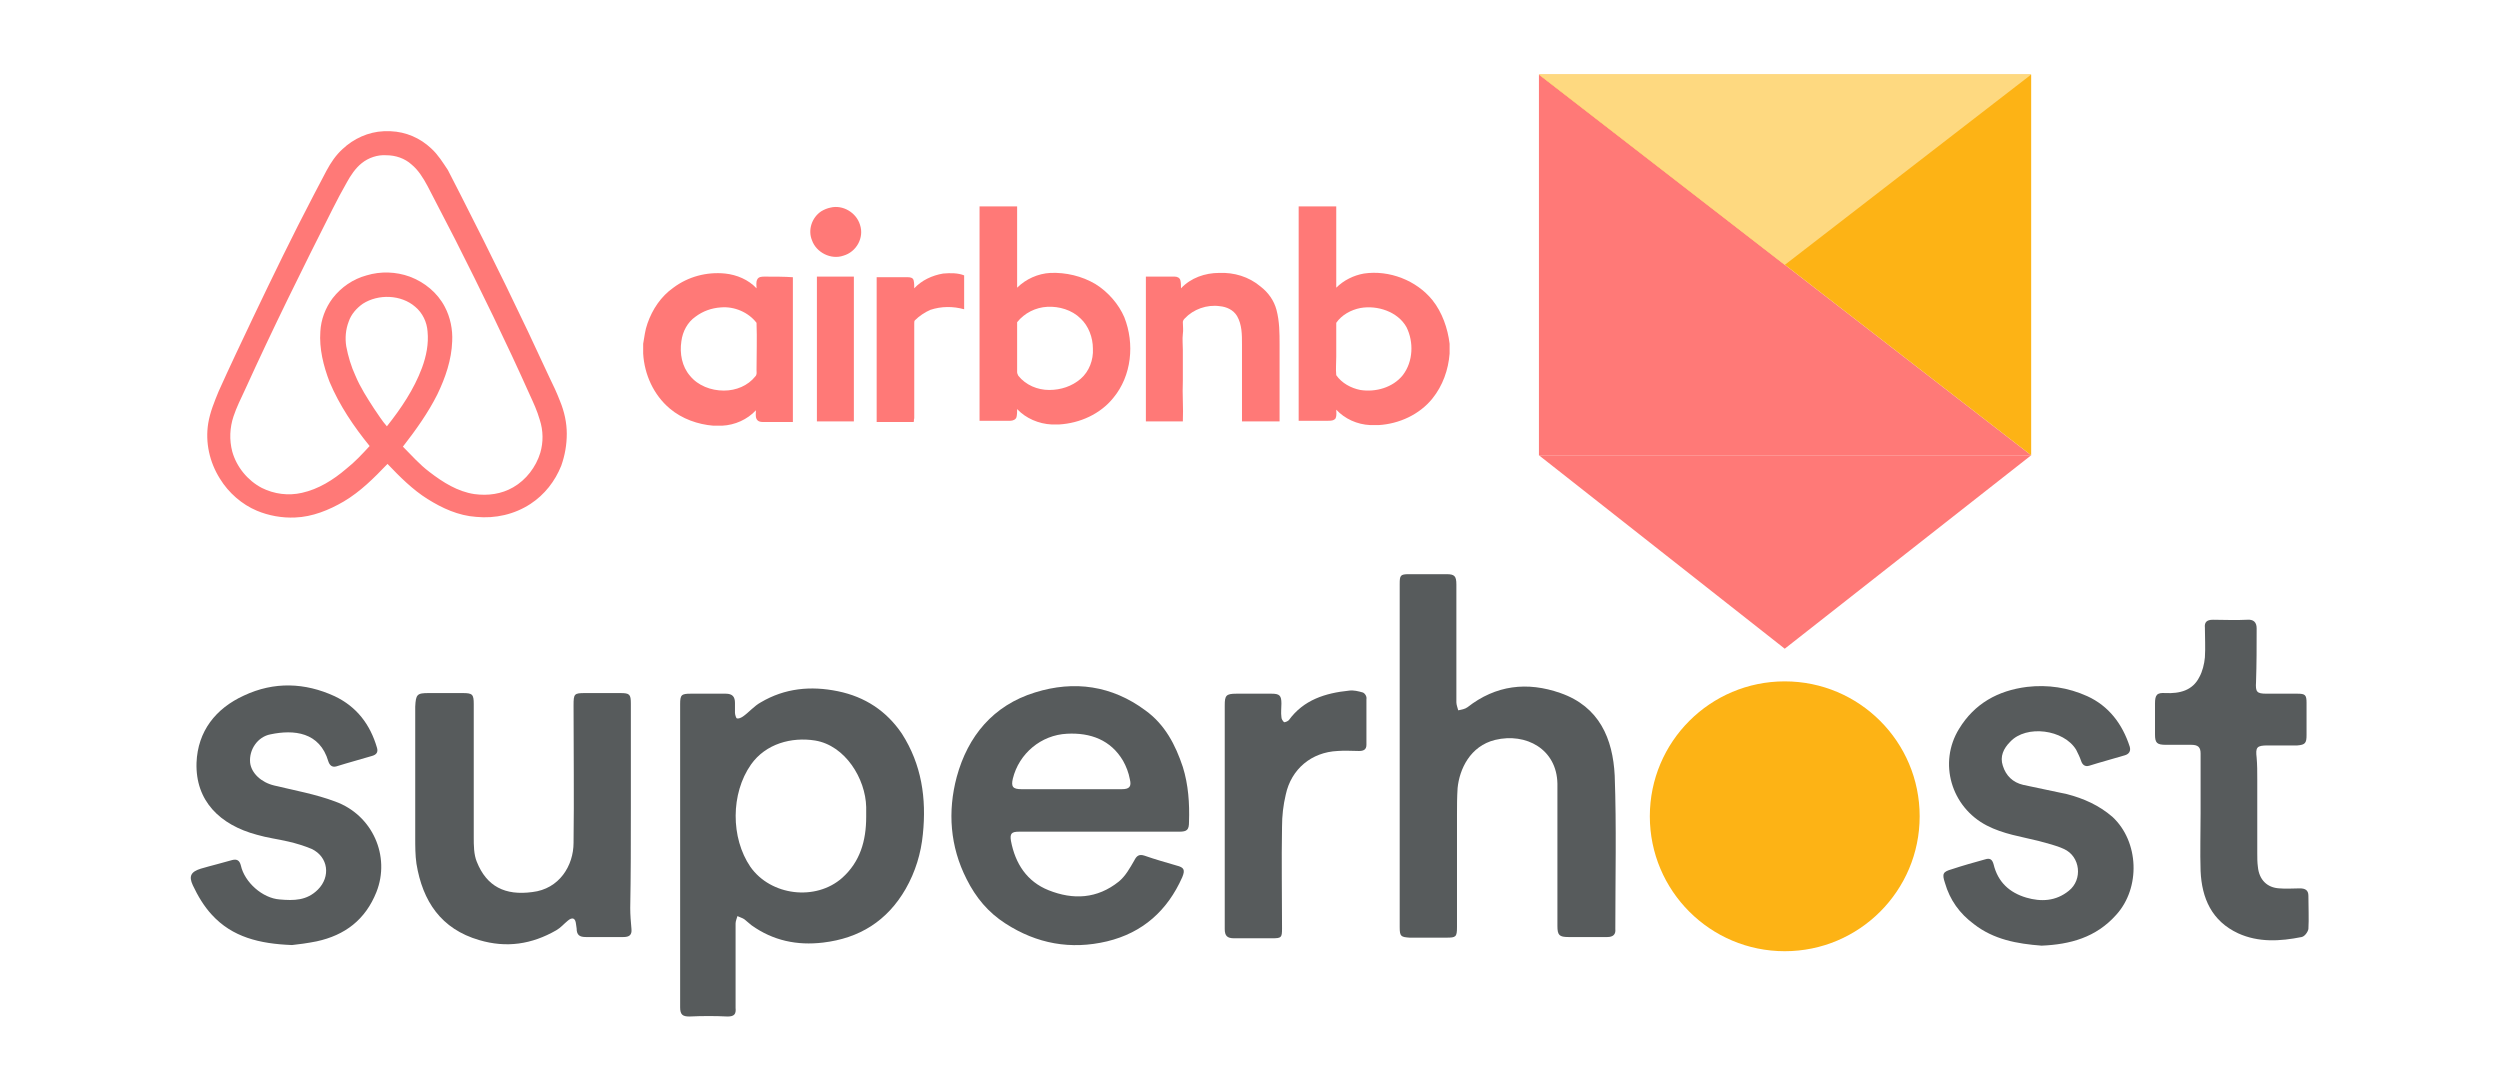
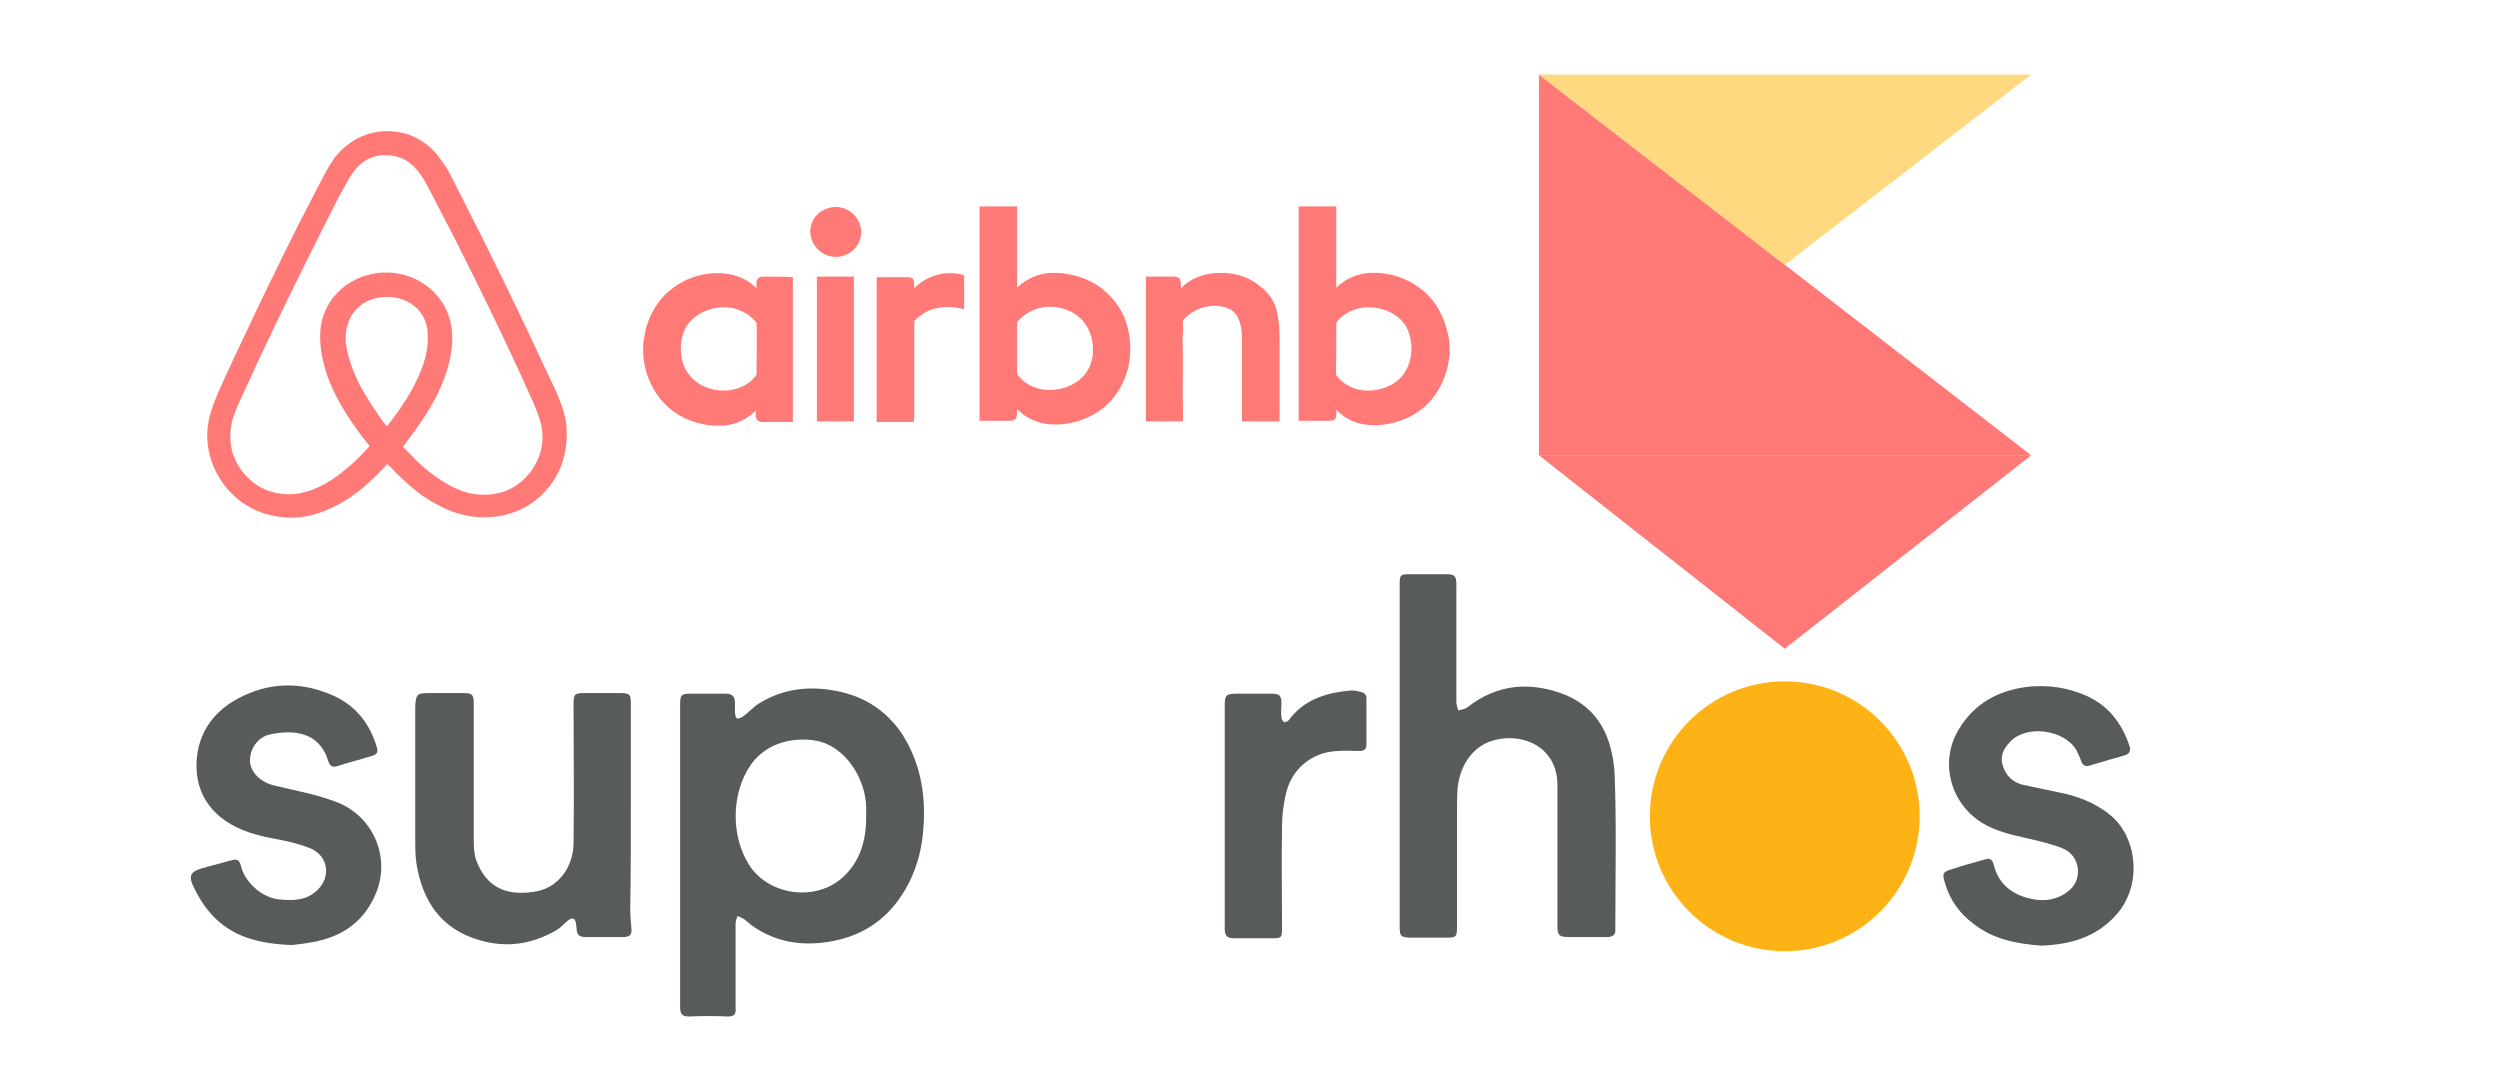
<svg xmlns="http://www.w3.org/2000/svg" version="1.1" id="Layer_1" x="0px" y="0px" viewBox="-100.5 -17.1 405.8 177.1" style="enable-background:new -100.5 -17.1 405.8 177.1;" xml:space="preserve">
  <style type="text/css">
	.st0{display:none;}
	.st1{display:inline;fill:#A9A9A9;}
	.st2{fill:#FF7977;}
	.st3{fill:#FDB315;}
	.st4{fill:#FED980;}
	.st5{fill:#575B5C;}
</style>
  <g id="_x32_px_Stroke" class="st0">
    <path class="st1" d="M198,2v196H2V2H198 M200,0H0v200h200V0L200,0z" />
  </g>
  <g>
    <g>
      <polyline class="st2" points="229.2,56.8 149.3,-5 149.3,56.8   " />
      <polyline class="st2" points="149.3,56.8 189.2,88.2 229.2,56.8   " />
    </g>
-     <polygon class="st3" points="229.2,56.8 149.3,-5 229.2,-5  " />
    <path class="st2" d="M-8.5,53.3c0-1.8-0.4-3.6-1.1-5.3c-0.5-1.3-1.1-2.6-1.7-3.8c-4.6-10-9.4-19.8-14.4-29.6   c-0.7-1.4-1.4-2.7-2.1-4.1C-28.6,9.3-29.4,8-30.5,7c-1.8-1.7-4.1-2.7-6.6-2.8h-1.1c-2.5,0.1-4.9,1.2-6.7,2.9   c-1.1,1-1.9,2.2-2.6,3.5c-0.7,1.3-1.4,2.7-2.1,4c-3.4,6.5-6.6,13.1-9.8,19.8c-1.9,4-3.8,8-5.6,12c-0.7,1.7-1.4,3.4-1.7,5.2   c-0.5,3.1,0.2,6.3,1.9,9c1.4,2.3,3.6,4.2,6,5.2c1.9,0.8,4.1,1.2,6.2,1.1c2.8-0.1,5.5-1.2,7.9-2.6c2.7-1.6,4.9-3.8,7.1-6.1   c2,2.1,4.1,4.2,6.5,5.7c2.4,1.5,5,2.7,7.9,2.9c3.1,0.3,6.2-0.4,8.8-2.1c2.3-1.5,4-3.7,5-6.2C-8.8,56.8-8.5,55.1-8.5,53.3z    M-37.7,52.1c-0.8-0.9-1.4-1.9-2.1-2.9c-1.1-1.7-2.2-3.4-3-5.3c-0.7-1.5-1.2-3.2-1.5-4.8c-0.2-1.3-0.1-2.7,0.4-4   c0.4-1.2,1.3-2.2,2.3-2.9c2.5-1.6,6.2-1.5,8.5,0.5c1.2,1,1.9,2.5,2,4c0.2,2-0.2,4-0.9,5.9C-33.3,46.1-35.4,49.2-37.7,52.1z    M-12.8,56.4c-0.7,2.3-2.3,4.4-4.4,5.6c-1.9,1.1-4.1,1.4-6.3,1.1c-2.7-0.4-5.1-1.9-7.3-3.6c-1.6-1.2-2.9-2.7-4.3-4.1   c2.1-2.7,4.1-5.5,5.6-8.5c1.3-2.7,2.3-5.6,2.4-8.6c0.1-1.9-0.3-3.9-1.2-5.6c-1.2-2.3-3.3-4-5.7-4.9c-2.2-0.8-4.7-0.9-7-0.2   c-2.2,0.6-4.1,1.9-5.5,3.7c-1.2,1.6-1.9,3.5-2,5.4c-0.2,2.8,0.5,5.6,1.5,8.2c1.6,3.8,3.9,7.2,6.5,10.4c-1.2,1.3-2.4,2.6-3.8,3.7   c-2.1,1.8-4.5,3.3-7.2,3.9c-2.2,0.5-4.5,0.2-6.5-0.8c-2.3-1.2-4.1-3.4-4.8-5.9c-0.5-1.9-0.4-3.9,0.2-5.7c0.5-1.5,1.2-2.9,1.9-4.4   c4.5-9.9,9.3-19.6,14.2-29.3c0.7-1.4,1.5-2.9,2.3-4.3c0.6-1.1,1.4-2.3,2.4-3.1c1.1-0.9,2.6-1.4,4-1.3c1.5,0,3,0.5,4.1,1.5   c1.1,0.9,1.9,2.2,2.6,3.5c1.5,2.9,3,5.8,4.5,8.7c4.2,8.3,8.3,16.7,12.1,25.2c0.6,1.3,1.2,2.6,1.6,4C-12.3,52.8-12.3,54.7-12.8,56.4   z" />
    <g>
      <path class="st2" d="M34.3,16.6c-0.5,0.1-1,0.3-1.5,0.6c-1.5,1-2.2,3-1.5,4.7c0.7,2,3.1,3.2,5.1,2.5c2.1-0.6,3.4-2.9,2.7-5    C38.5,17.4,36.3,16.1,34.3,16.6z" />
      <path class="st2" d="M52.6,27.3c-1.8,0.3-3.5,1.1-4.7,2.4c0-0.4,0-0.9-0.1-1.3c-0.1-0.4-0.5-0.5-0.9-0.5c-1.7,0-3.4,0-5.1,0    c0,7.8,0,15.7,0,23.5c2,0,4,0,6,0c0.1-0.2,0-0.4,0.1-0.6c0-5.1,0-10.3,0-15.4c0-0.2,0-0.4,0.1-0.5c0.7-0.7,1.6-1.3,2.5-1.7    c1.8-0.6,3.7-0.6,5.5-0.1c0-1.8,0-3.7,0-5.5C55,27.2,53.8,27.2,52.6,27.3z" />
      <path class="st2" d="M106.7,33.2c-0.4-1.5-1.3-2.8-2.6-3.8c-1.9-1.6-4.3-2.3-6.7-2.2c-2.3,0-4.6,0.8-6.2,2.5c0-0.4,0-0.9-0.1-1.3    c-0.1-0.4-0.5-0.6-0.9-0.6c-1.6,0-3.1,0-4.7,0c0,7.8,0,15.7,0,23.5c2,0,4,0,6,0c0.1-2.2-0.1-4.4,0-6.6c0-1.7,0-3.3,0-5    c0-0.9-0.1-1.7,0-2.6c0.1-0.6,0-1.3,0-1.9c0-0.2,0.1-0.4,0.3-0.6c1.4-1.5,3.6-2.3,5.7-2c1.1,0.1,2.2,0.6,2.8,1.6    c0.8,1.4,0.8,3,0.8,4.6c0,4.2,0,8.3,0,12.5c2,0,4,0,6.1,0c0-4.2,0-8.3,0-12.5C107.2,37,107.2,35.1,106.7,33.2z" />
      <path class="st2" d="M32.1,27.8c0,7.8,0,15.7,0,23.5c2,0,4,0,6,0c0-7.8,0-15.7,0-23.5C36.1,27.8,34.1,27.8,32.1,27.8z" />
      <path class="st2" d="M23.6,27.8c-0.4,0-1,0-1.2,0.5c-0.2,0.4-0.1,0.9-0.1,1.4c-1.3-1.4-3.2-2.2-5.1-2.4c-3-0.3-6,0.5-8.4,2.3    c-2,1.4-3.4,3.5-4.2,5.8c-0.4,1.1-0.5,2.2-0.7,3.3v1.6c0.2,3.4,1.7,6.7,4.3,8.9c2,1.7,4.6,2.6,7.1,2.8h1.4c2.1-0.1,4.1-1,5.5-2.5    c0,0.5-0.1,1,0.1,1.4c0.2,0.4,0.6,0.5,1,0.5c1.6,0,3.3,0,4.9,0c0-7.8,0-15.7,0-23.5C26.8,27.8,25.2,27.8,23.6,27.8z M22.1,44    c-1.2,1.5-3.1,2.3-5.1,2.3c-2.1,0-4.2-0.8-5.5-2.4c-1.3-1.5-1.7-3.6-1.4-5.6c0.2-1.6,1-3.1,2.3-4c1.2-0.9,2.6-1.4,4.1-1.5    c2.2-0.2,4.5,0.8,5.8,2.5c0.1,2.6,0,5.1,0,7.7C22.3,43.3,22.4,43.7,22.1,44z" />
      <path class="st2" d="M77.3,29c-2.2-1.3-4.8-1.9-7.3-1.8c-2,0.1-4,1-5.4,2.4c0-4.4,0-8.8,0-13.2c-2,0-4,0-6.1,0    c0,11.6,0,23.2,0,34.8c1.7,0,3.4,0,5,0c0.4,0,0.9-0.2,1-0.6c0.1-0.4,0.1-0.9,0.1-1.3c1.4,1.5,3.5,2.4,5.6,2.5h1.2    c3.4-0.2,6.7-1.7,8.8-4.3c3-3.6,3.5-8.8,1.8-13.1C81.1,32.3,79.4,30.3,77.3,29z M74.9,44.4c-1.4,1.2-3.2,1.8-5.1,1.8    c-1.9,0-3.8-0.8-5-2.3c-0.1-0.2-0.2-0.4-0.2-0.6c0-2.7,0-5.4,0-8.1c1.2-1.5,3-2.4,4.9-2.5c1.9-0.1,4,0.5,5.4,1.9    c1.3,1.2,2,3.1,2,4.9C77,41.3,76.3,43.2,74.9,44.4z" />
      <path class="st2" d="M132,31.6c-2.6-3.2-7-4.9-11.1-4.3c-1.7,0.3-3.3,1.1-4.5,2.3c0-4.4,0-8.8,0-13.2c-2,0-4,0-6.1,0    c0,11.6,0,23.2,0,34.8c1.6,0,3.2,0,4.8,0c0.4,0,0.9,0,1.2-0.4c0.2-0.5,0.1-1,0.1-1.4c1.4,1.5,3.4,2.4,5.5,2.5h1.4    c3.3-0.2,6.6-1.7,8.7-4.3c1.7-2.1,2.6-4.7,2.8-7.3v-1.6C134.5,36.2,133.6,33.6,132,31.6z M127.2,43.8c-1.6,2-4.4,2.8-6.9,2.4    c-1.5-0.3-3-1.1-3.9-2.4c-0.1-1,0-2,0-3c0-1.8,0-3.7,0-5.5c0.9-1.3,2.4-2.1,3.9-2.4c2.8-0.5,6.1,0.6,7.5,3.1    C129,38.4,128.9,41.6,127.2,43.8z" />
    </g>
    <polygon class="st4" points="189.2,25.9 149.3,-5 229.2,-5  " />
    <circle class="st3" cx="189.2" cy="115.4" r="21.9" />
    <g>
      <path class="st5" d="M235,111.8c-2.4-0.5-4.8-1-7.1-1.5c-1.7-0.4-2.8-1.5-3.3-3.1c-0.5-1.5,0.1-2.8,1.2-3.9    c2.6-2.8,8.7-2,10.7,1.3c0.3,0.6,0.6,1.2,0.8,1.8c0.2,0.6,0.6,1,1.3,0.8c1.9-0.6,3.8-1.1,5.8-1.7c0.7-0.2,1-0.7,0.8-1.4    c-1.2-3.7-3.4-6.6-6.9-8.2c-3.1-1.4-6.4-1.9-9.8-1.5c-4.7,0.6-8.5,2.7-11,6.8c-3.4,5.5-1.3,12.7,4.5,15.7c2.7,1.4,5.6,1.8,8.4,2.5    c1.4,0.4,2.8,0.7,4.1,1.3c2.7,1.2,3.1,5,0.8,6.8c-2.1,1.7-4.5,1.8-6.9,1.1c-2.7-0.8-4.6-2.5-5.3-5.4c-0.2-0.7-0.5-1.1-1.4-0.8    c-1.8,0.5-3.6,1-5.4,1.6c-1.4,0.4-1.6,0.7-1.1,2.2c0.8,2.8,2.4,5,4.7,6.7c3.2,2.5,7,3.2,11,3.5c4.6-0.2,8.8-1.3,12.1-5    c4-4.4,3.7-11.9-0.6-15.9C240.2,113.6,237.7,112.5,235,111.8z" />
-       <path class="st5" d="M274.2,128.3c0-0.9-0.5-1.2-1.4-1.2c-1.1,0-2.2,0.1-3.3,0c-2-0.1-3.3-1.4-3.5-3.5c-0.1-0.7-0.1-1.5-0.1-2.2    c0-4,0-8,0-12c0-1.2,0-2.4-0.1-3.5c-0.2-1.7,0-2,1.8-2c1.6,0,3.2,0,4.8,0c1.3-0.1,1.5-0.4,1.5-1.7c0-1.7,0-3.5,0-5.2    c0-1.3-0.2-1.5-1.5-1.5c-1.7,0-3.3,0-5,0c-1.6,0-1.8-0.3-1.7-1.9c0.1-2.9,0.1-5.8,0.1-8.7c0-1-0.5-1.5-1.6-1.4    c-1.8,0.1-3.7,0-5.5,0c-1,0-1.4,0.4-1.3,1.3c0,1.6,0.1,3.2,0,4.8c-0.1,1.1-0.4,2.3-0.9,3.2c-1.1,2.2-3.2,2.7-5.5,2.6    c-1.4-0.1-1.7,0.3-1.7,1.7c0,1.7,0,3.3,0,5c0,1.4,0.3,1.7,1.8,1.7c1.4,0,2.8,0,4.1,0c1.1,0,1.5,0.4,1.5,1.4c0,3.2,0,6.4,0,9.7    c0,0,0,0,0,0c0,3.1-0.1,6.3,0,9.4c0.2,4.4,1.8,8.1,6.1,10.1c3.3,1.5,6.8,1.3,10.3,0.6c0.5-0.1,1-0.8,1.1-1.3    C274.3,132,274.2,130.2,274.2,128.3z" />
      <path class="st5" d="M152.8,95.4c-5.4-1.9-10.5-1.3-15.1,2.3c-0.4,0.3-1,0.4-1.5,0.5c-0.1-0.4-0.3-0.9-0.3-1.3    c0-6.4,0-12.7,0-19.1c0-1.4-0.3-1.7-1.6-1.7c-2,0-4.1,0-6.1,0c-1.4,0-1.5,0.2-1.5,1.6c0,9.3,0,18.6,0,27.8c0,0,0,0,0,0    c0,9.3,0,18.6,0,27.9c0,1.5,0.2,1.6,1.6,1.7c2,0,4,0,6,0c1.5,0,1.7-0.1,1.7-1.7c0-6.1,0-12.1,0-18.2c0-1.5,0-2.9,0.1-4.4    c0.3-3,2-6.8,6.1-7.8c5-1.2,10,1.5,10.1,7.1c0,1.7,0,3.5,0,5.2c0,6,0,12,0,17.9c0,1.5,0.3,1.8,1.8,1.8c2.1,0,4.2,0,6.3,0    c0.9,0,1.4-0.4,1.3-1.3c0-8.3,0.2-16.6-0.1-24.9C161.3,102.8,159.1,97.6,152.8,95.4z" />
      <path class="st5" d="M1.9,114C1.9,114,1.9,114,1.9,114c0-5.6,0-11.2,0-16.9c0-1.5-0.2-1.7-1.7-1.7c-1.9,0-3.8,0-5.7,0    c-1.8,0-1.9,0.1-1.9,2c0,7.4,0.1,14.9,0,22.3c0,3.7-2.3,7.5-6.7,8c-4.4,0.6-7.4-0.9-9-4.9c-0.5-1.2-0.5-2.7-0.5-4    c0-7.2,0-14.4,0-21.6c0-1.6-0.2-1.8-1.8-1.8c-1.8,0-3.7,0-5.5,0c-1.9,0-2.1,0.2-2.2,2.2c0,0.2,0,0.4,0,0.6c0,6.9,0,13.8,0,20.6    c0,1.5,0,2.9,0.2,4.3c1,6.1,4,10.6,10.2,12.4c4.4,1.3,8.5,0.7,12.5-1.6c0.7-0.4,1.2-1,1.8-1.5c0.8-0.7,1.3-0.5,1.4,0.5    c0,0.2,0.1,0.5,0.1,0.7c0,1.1,0.5,1.4,1.5,1.4c2,0,4.1,0,6.1,0c0.9,0,1.4-0.3,1.3-1.3c-0.1-1.1-0.2-2.3-0.2-3.4    C1.9,125,1.9,119.5,1.9,114z" />
      <path class="st5" d="M-46.1,113c-3.2-1.2-6.6-1.8-9.9-2.6c-2.1-0.5-3.7-2-3.9-3.7c-0.2-2.1,1.2-4.2,3.3-4.6c3.8-0.8,8-0.4,9.4,4.4    c0.2,0.6,0.6,1,1.3,0.8c1.9-0.6,3.8-1.1,5.8-1.7c0.7-0.2,1-0.6,0.8-1.3c-1.1-3.8-3.3-6.7-6.9-8.4c-4.8-2.2-9.8-2.4-14.7-0.1    c-4.6,2.1-7.5,5.8-7.7,10.9c-0.2,6.2,3.8,10.1,9.8,11.7c1.7,0.5,3.4,0.7,5.1,1.1c1.3,0.3,2.6,0.7,3.8,1.2c2.7,1.3,3.1,4.5,1,6.6    c-1.8,1.8-3.9,1.8-6.2,1.6c-2.8-0.2-5.7-2.8-6.3-5.5c-0.2-0.8-0.6-1.1-1.4-0.9c-1.7,0.5-3.4,0.9-5.1,1.4c-1.6,0.5-2,1.2-1.3,2.7    c0.8,1.7,1.8,3.4,3.1,4.8c3.3,3.6,7.7,4.7,13,4.9c1-0.1,2.5-0.3,4-0.6c4.6-1,7.9-3.5,9.7-8C-37.1,121.9-40,115.2-46.1,113z" />
      <path class="st5" d="M120.7,95.3c-0.7-0.2-1.5-0.4-2.2-0.3c-3.9,0.4-7.4,1.5-9.8,4.8c-0.2,0.2-0.7,0.4-0.8,0.3    c-0.2-0.2-0.4-0.5-0.4-0.8c-0.1-0.7,0-1.5,0-2.2c0-1.3-0.3-1.6-1.6-1.6c-1.9,0-3.8,0-5.7,0c-1.7,0-1.9,0.3-1.9,1.9    c0,6,0,11.9,0,17.9c0,0,0,0,0,0c0,6.1,0,12.3,0,18.4c0,1.1,0.4,1.5,1.5,1.5c2.1,0,4.2,0,6.2,0c1.5,0,1.6-0.1,1.6-1.6    c0-5.5-0.1-11,0-16.5c0-1.8,0.2-3.5,0.6-5.2c0.9-4.2,4.2-6.9,8.4-7.1c1.2-0.1,2.4,0,3.5,0c0.7,0,1.2-0.2,1.2-1c0-2.5,0-5,0-7.4    C121.4,95.9,121,95.4,120.7,95.3z" />
      <path class="st5" d="M35.5,95.1c-4.4-0.9-8.6-0.5-12.5,1.8c-1.1,0.6-1.9,1.6-2.9,2.3c-0.3,0.2-0.7,0.4-1,0.3    c-0.1,0-0.3-0.6-0.3-0.9c0-0.5,0-1.1,0-1.6c0-1-0.4-1.5-1.5-1.5c-1.9,0-3.8,0-5.7,0c-1.5,0-1.7,0.2-1.7,1.7c0,8.2,0,16.4,0,24.6    c0,0,0,0,0,0c0,8.2,0,16.4,0,24.6c0,1.2,0.4,1.5,1.5,1.5c2.1-0.1,4.2-0.1,6.2,0c1.1,0,1.4-0.4,1.3-1.4c0-4.6,0-9.1,0-13.7    c0-0.4,0.2-0.8,0.3-1.2c0.4,0.2,0.8,0.3,1.1,0.5c0.4,0.3,0.8,0.7,1.2,1c3.5,2.5,7.4,3.3,11.6,2.8c5.9-0.7,10.4-3.5,13.4-8.7    c1.6-2.8,2.5-5.8,2.8-8.9c0.6-5.8-0.2-11.3-3.4-16.3C43.4,98.3,39.9,96,35.5,95.1z M36.2,125.4c-4.3,3.8-11.6,2.9-14.9-1.8    c-3.2-4.7-3.2-11.9,0.1-16.6c2.4-3.4,6.6-4.5,10.4-3.9c4.9,0.8,8.2,6.2,8.3,10.8c0,0.5,0,1.1,0,1.6    C40.1,119.4,39.1,122.8,36.2,125.4z" />
-       <path class="st5" d="M85.4,98.2c-5.4-4-11.5-4.9-17.9-2.9c-6.8,2.1-10.9,7.1-12.7,13.7c-1.5,5.6-1.1,11.3,1.6,16.6    c1.5,3,3.5,5.4,6.3,7.2c5.1,3.3,10.6,4.3,16.5,2.9c5.8-1.4,9.8-5,12.2-10.4c0.5-1.2,0.3-1.6-0.9-1.9c-1.7-0.5-3.5-1-5.2-1.6    c-0.9-0.3-1.3,0-1.7,0.8c-0.7,1.2-1.4,2.5-2.5,3.4c-3.5,2.8-7.4,3-11.4,1.4c-3.5-1.4-5.4-4.3-6.1-8c-0.2-1.2,0.1-1.5,1.3-1.5    c4.3,0,8.6,0,13,0c0,0,0,0,0,0c4.3,0,8.6,0,13,0c1.3,0,1.6-0.3,1.6-1.6c0.1-3-0.1-6-1-8.9C90.3,103.8,88.6,100.5,85.4,98.2z     M81.6,111c-2.7,0-5.5,0-8.2,0c-2.7,0-5.4,0-8.1,0c-1.4,0-1.7-0.4-1.4-1.7c1-4.1,4.6-7.1,8.8-7.3c3.8-0.2,7.1,1,9.1,4.4    c0.5,0.9,0.9,1.9,1.1,3C83.2,110.6,82.8,111,81.6,111z" />
    </g>
  </g>
</svg>